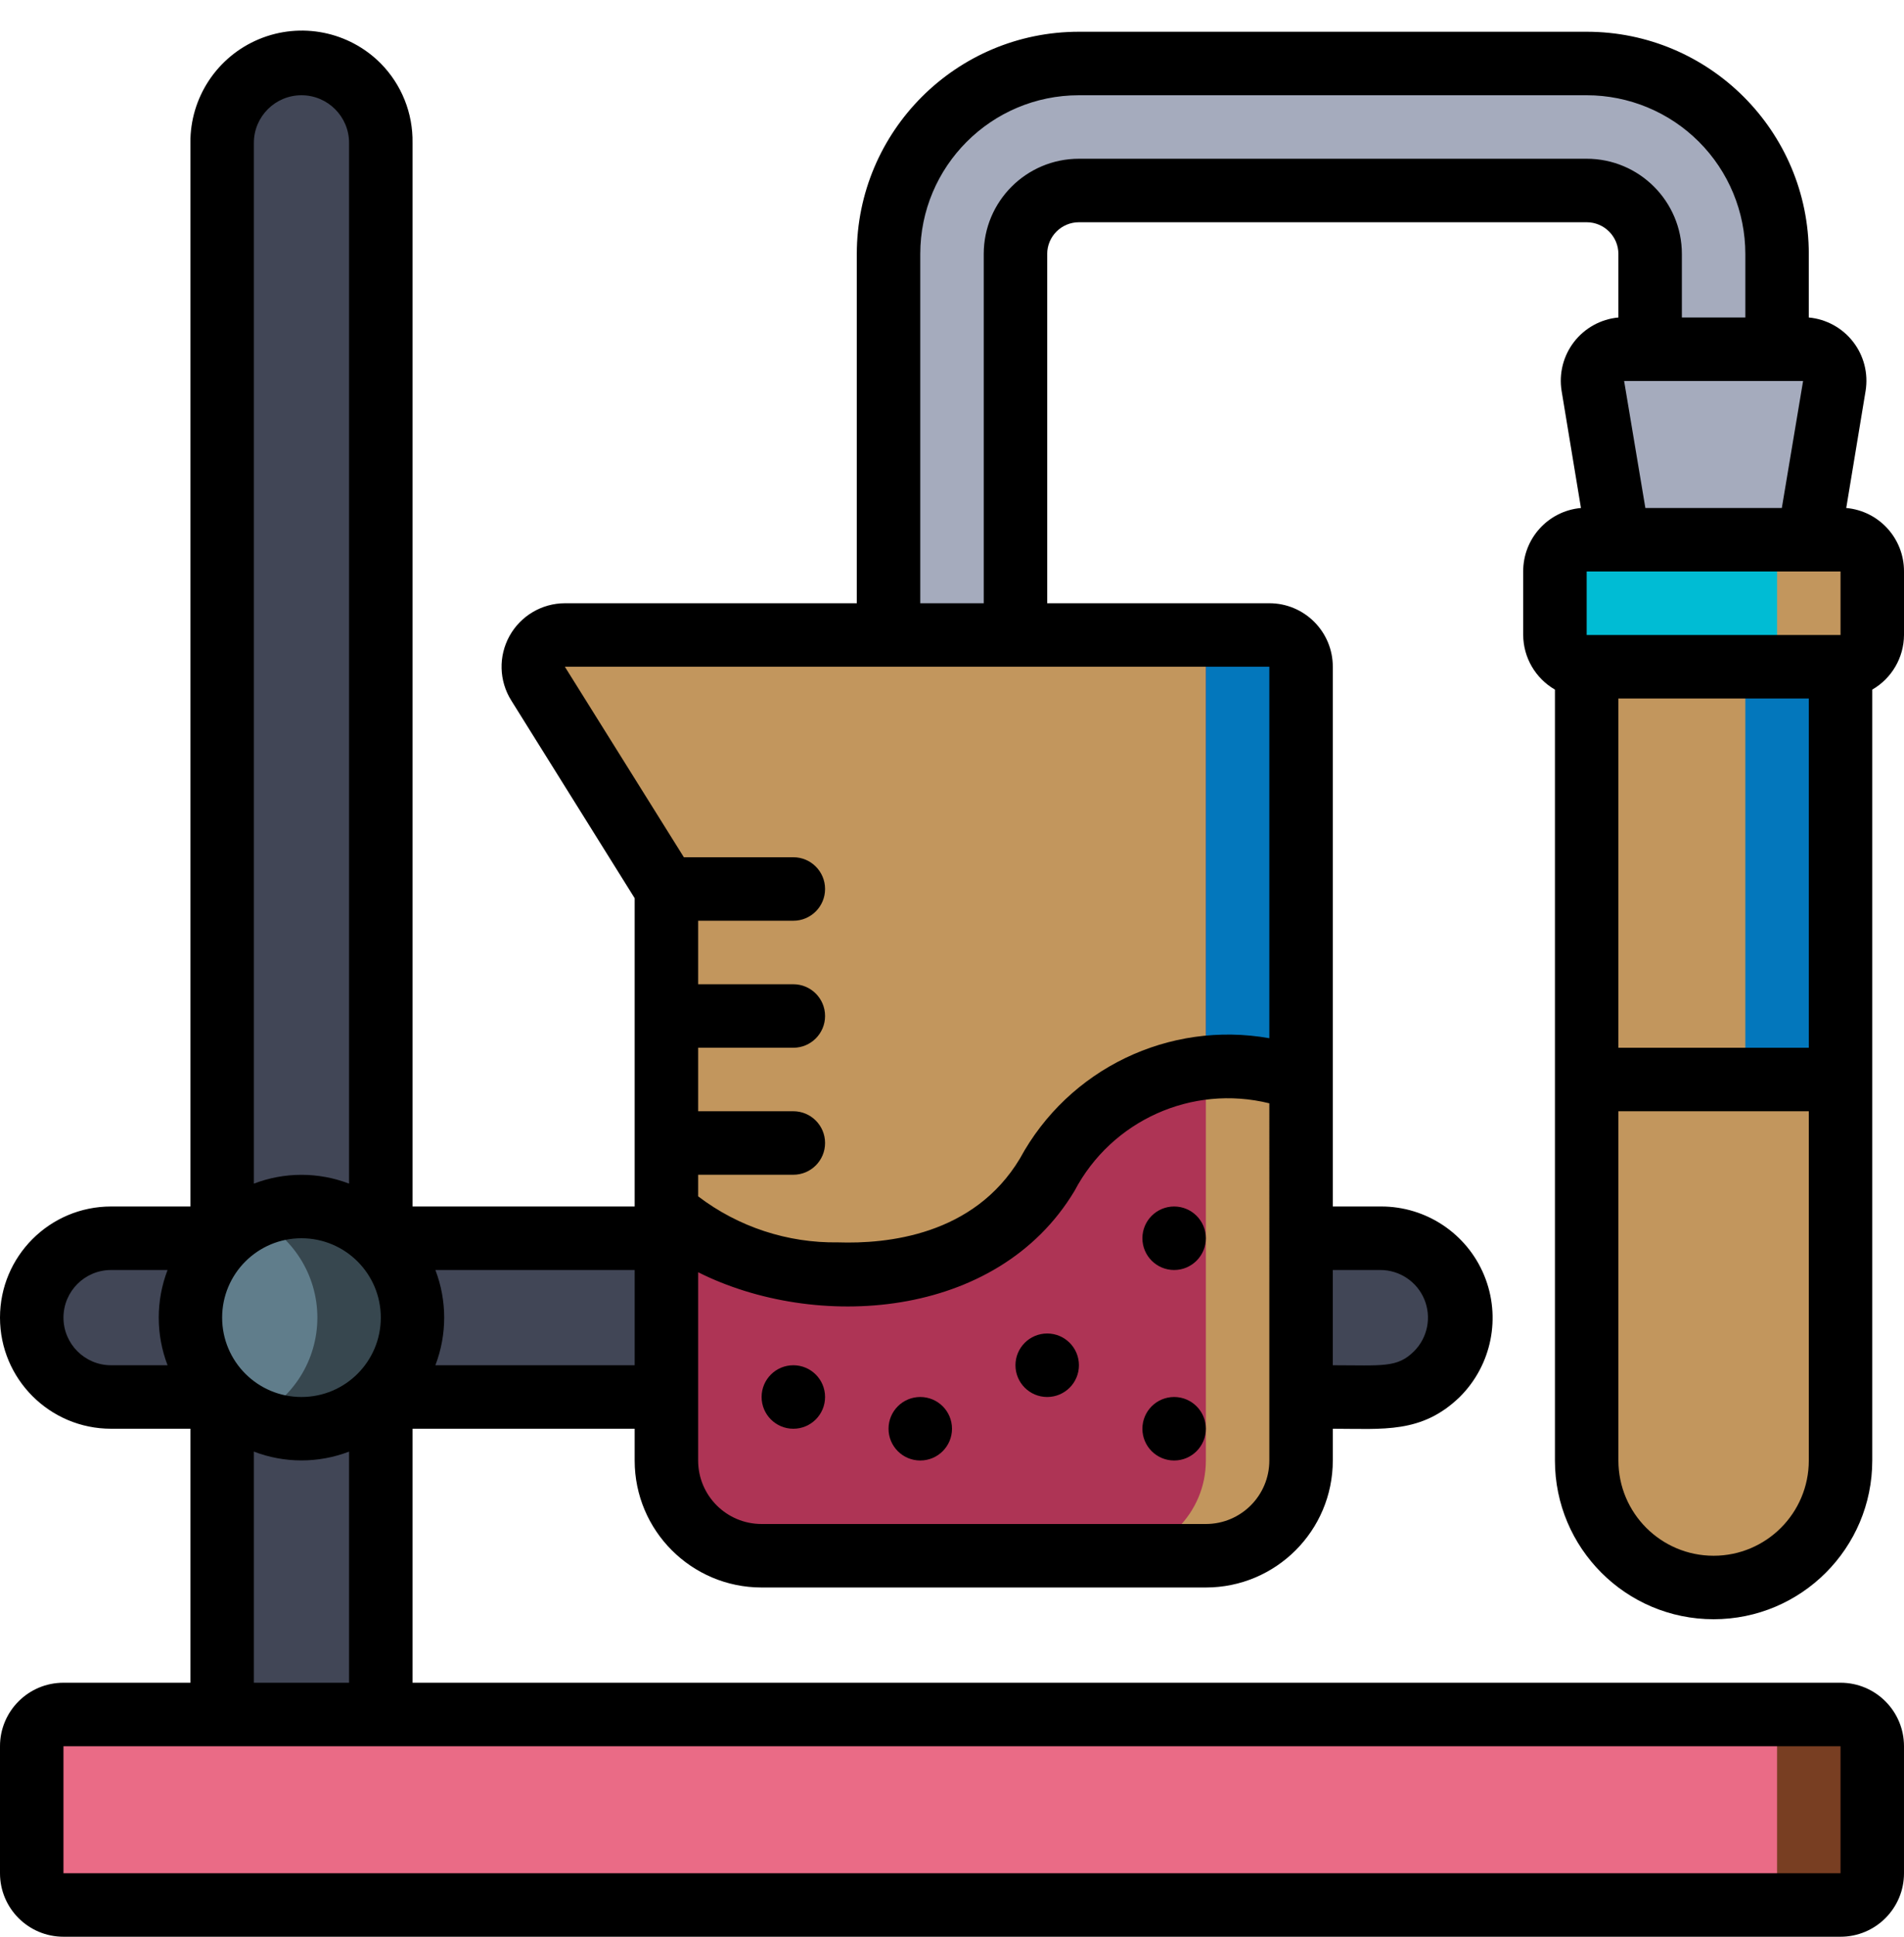
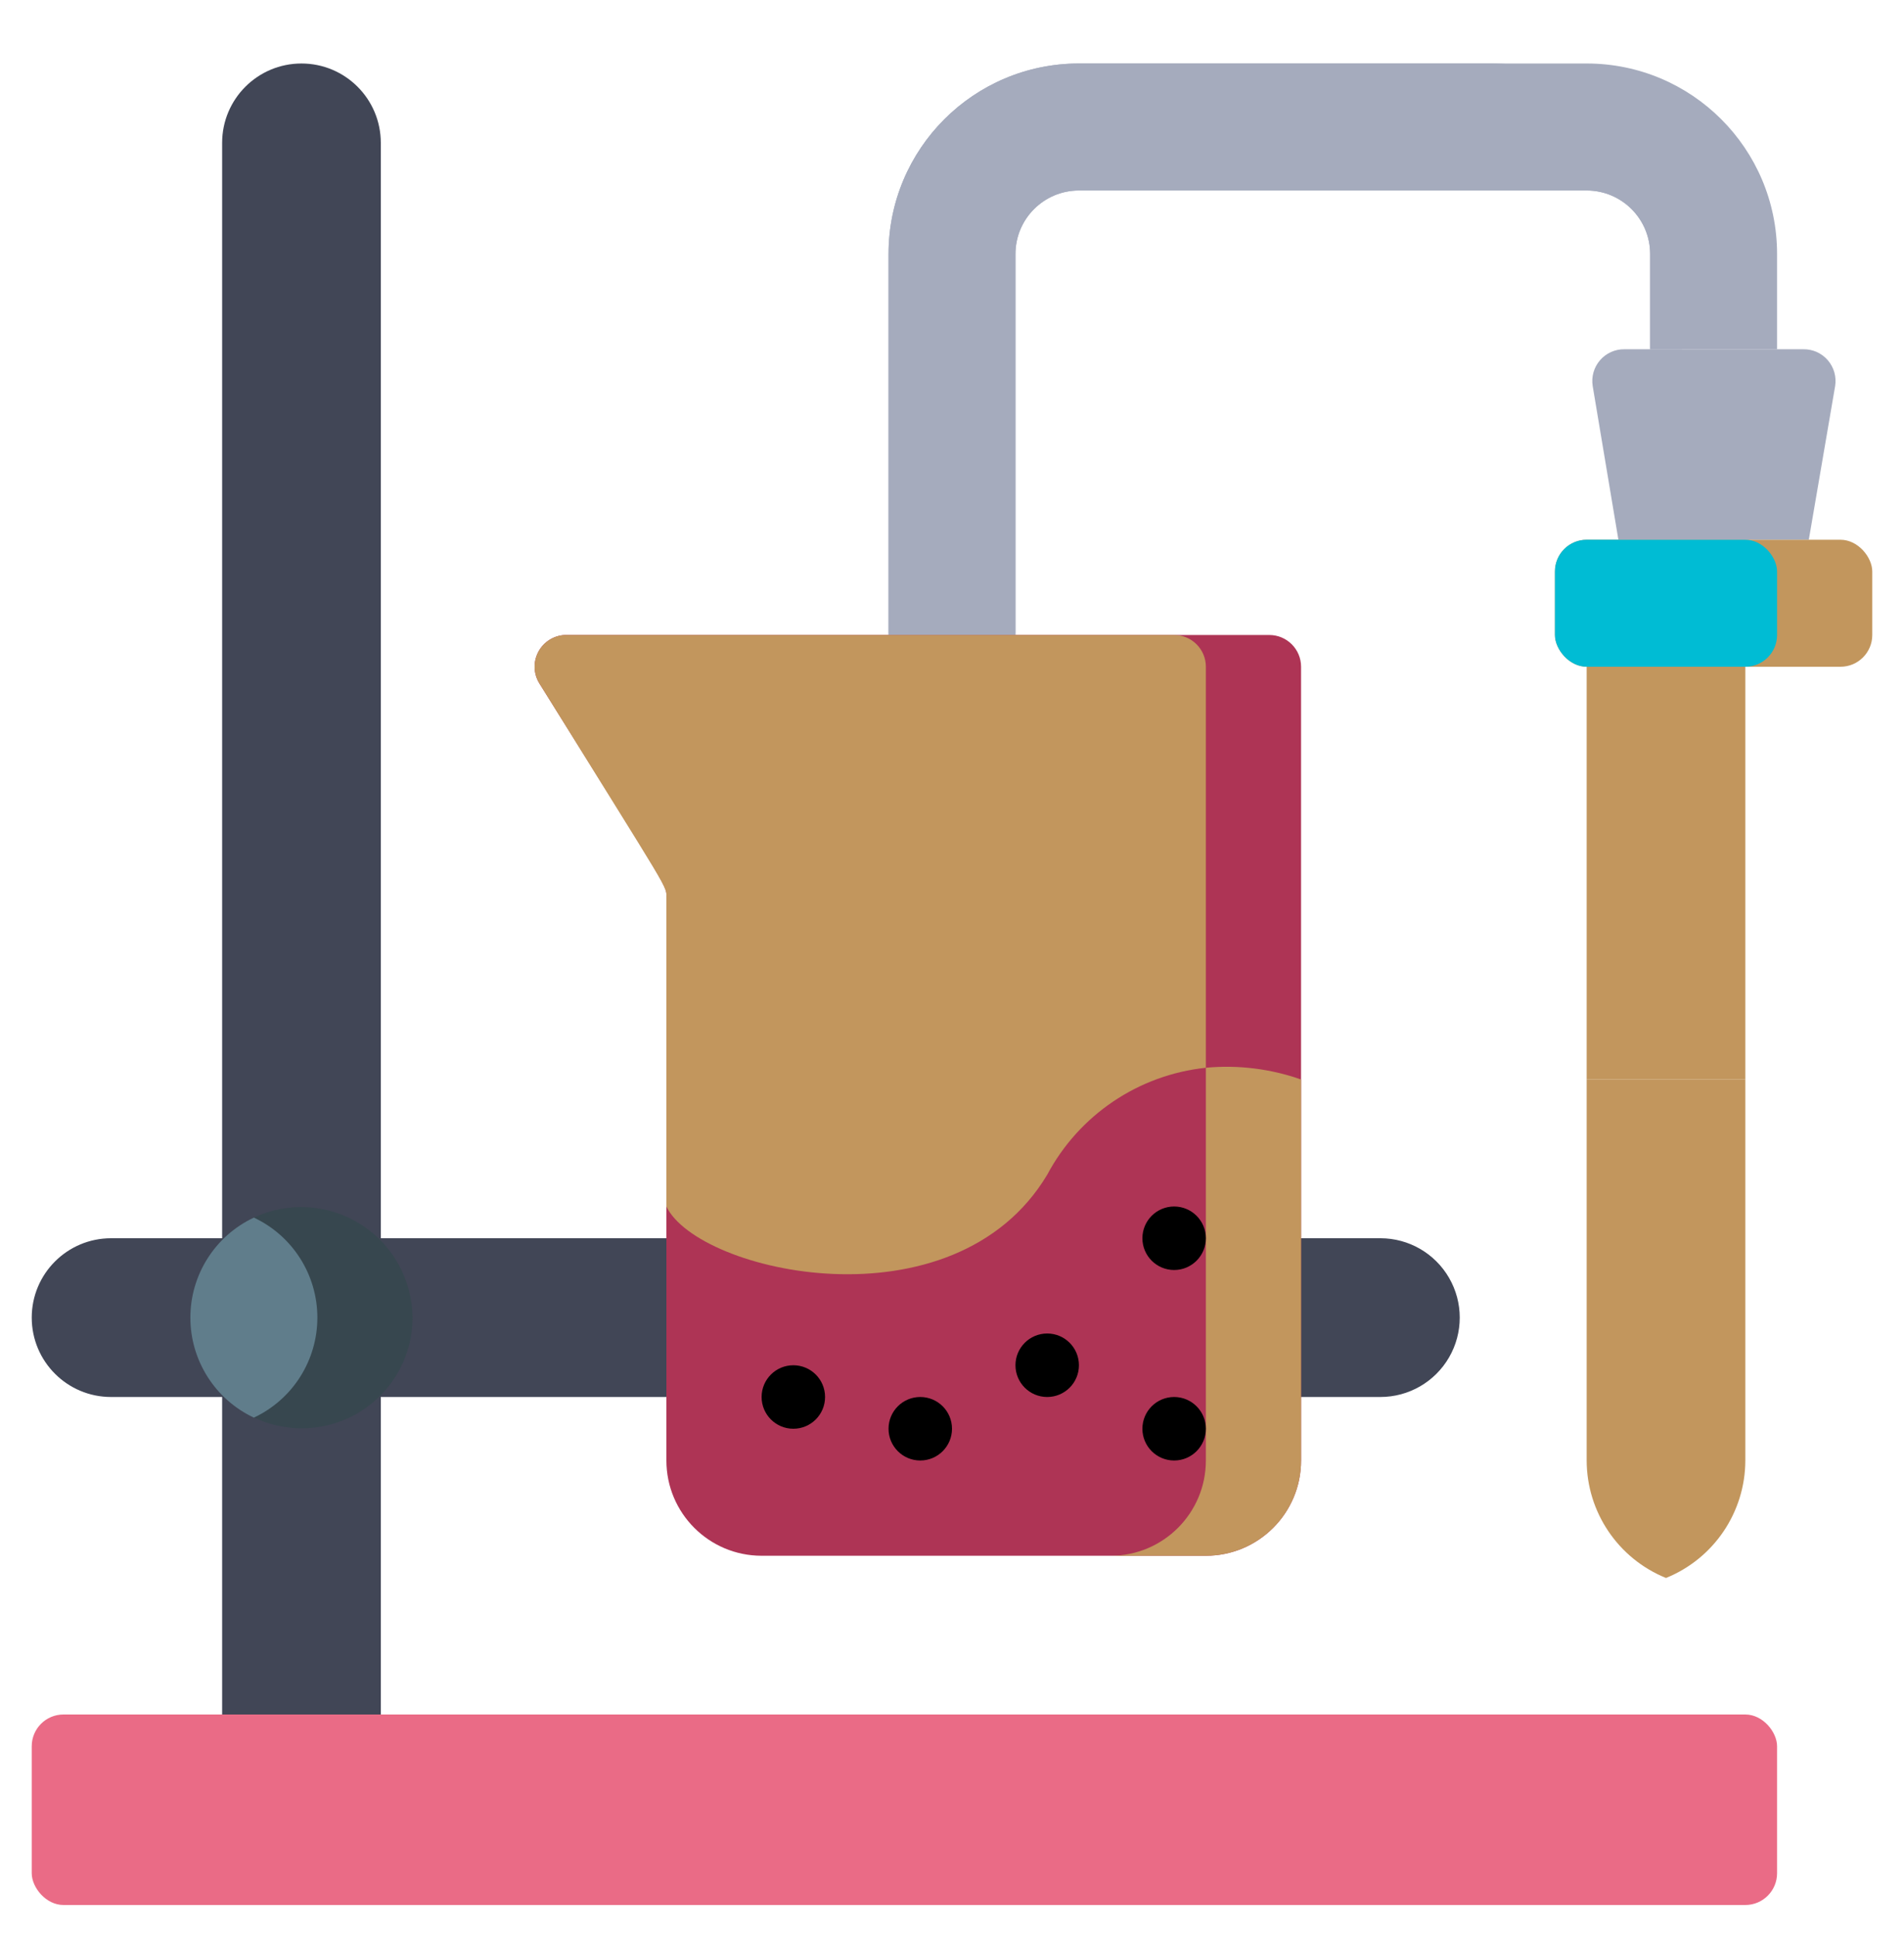
<svg xmlns="http://www.w3.org/2000/svg" viewBox="0 0 60 61">
  <g id="028---Experiments" fill="none">
    <g id="Icons" transform="translate(1 2)">
      <path id="Shape" d="m55 6v3h-4v-3c0-1.105-.895-2-2-2h-16c-1.105 0-2 .895-2 2v12h-4v-12c0-3.314 2.686-6 6-6h16c3.314 0 6 2.686 6 6z" fill="#A5ABBD" />
      <path id="Shape" d="m52 6v3h-1v-3c0-1.105-.895-2-2-2h-16c-1.105 0-2 .895-2 2v12h-4v-12c0-3.314 2.686-6 6-6h13c3.314 0 6 2.686 6 6z" fill="#A5ABBD" />
      <path id="Shape" d="m56 15h-6l-.81-4.84c-.047-.292.037-.589.23-.813.193-.224.475-.351.77-.347h5.64c.295-.004.577.123.77.347.193.224.277.521.23.813z" fill="#A5ABBD" />
      <path id="Shape" d="m2.5 42c-1.381-0-2.5-1.119-2.5-2.5s1.119-2.5 2.5-2.5h40c.893 0 1.718.476 2.165 1.25s.447 1.726 0 2.5-1.272 1.25-2.165 1.25z" fill="#414656" />
      <path id="Shape" d="m39 18h-22.2c-.355.017-.674.221-.839.536-.165.315-.15.693.039.994 4.24 6.77 4 6.36 4 6.76v17.71c0 1.657 1.343 3 3 3h14c1.657 0 3-1.343 3-3v-25c0-.552-.448-1-1-1z" fill="#AE3455" />
      <path id="Shape" d="m11 52h-5v-49.5c0-1.381 1.119-2.5 2.5-2.5s2.5 1.119 2.5 2.5z" fill="#414656" />
      <path id="Shape" d="m12 39.5c-.002 1.727-1.266 3.193-2.974 3.448-1.708.255-3.346-.776-3.852-2.427-.507-1.651.269-3.424 1.826-4.171 1.083-.508 2.349-.429 3.361.208 1.012.637 1.629 1.746 1.639 2.942z" fill="#37474f" />
      <path id="Shape" d="m7 42.65c-1.221-.573-2.001-1.801-2.001-3.15s.78-2.577 2.001-3.15c1.221.573 2.001 1.801 2.001 3.15s-.78 2.577-2.001 3.15z" fill="#607d8b" />
-       <path id="Rectangle-path" d="m49 19h8v13h-8z" fill="#0377bc" />
      <path id="Rectangle-path" d="m49 19h5v13h-5z" fill="#c2965d" />
-       <rect id="Rectangle-path" fill="#783e22" height="6" rx="1" width="58" y="52" />
      <rect id="Rectangle-path" fill="#EA6B86" height="6" rx="1" width="55" y="52" />
      <path id="Shape" d="m37 19v12.63c-2.123.224-3.996 1.486-5 3.37-2.94 4.91-11 3.09-12 1v-9.71c0-.41.19 0-4-6.76-.189-.301-.204-.68-.039-.994.165-.315.484-.519.839-.536h19.2c.552 0 1 .448 1 1z" fill="#c2965d" />
-       <path id="Shape" d="m57 32v12c0 2.209-1.791 4-4 4s-4-1.791-4-4v-12z" fill="#c2965d" />
      <path id="Shape" d="m54 32v12c-.003 1.627-.992 3.09-2.5 3.7-1.508-.61-2.497-2.073-2.5-3.7v-12z" fill="#c2965d" />
      <rect id="Rectangle-path" fill="#c2965d" height="4" rx="1" width="10" x="48" y="15" />
      <rect id="Rectangle-path" fill="#00bcd4" height="4" rx="1" width="7" x="48" y="15" />
-       <path id="Shape" d="m40 19v13c-.962-.338-1.985-.465-3-.37v-12.63c0-.552-.448-1-1-1h3c.552 0 1 .448 1 1z" fill="#0377bc" />
      <path id="Shape" d="m40 32v12c0 1.657-1.343 3-3 3h-3c1.657 0 3-1.343 3-3v-12.37c1.015-.095 2.038.032 3 .37z" fill="#c2965d" />
    </g>
    <g id="Layer_2" fill="#000">
-       <path id="Shape" d="m58.18 16 .61-3.69c.088-.547-.054-1.106-.394-1.544-.339-.438-.845-.715-1.396-.766v-2c0-3.866-3.134-7-7-7h-16c-3.866 0-7 3.134-7 7v11h-9.2c-.726.002-1.394.398-1.745 1.033-.351.636-.33 1.411.055 2.027l3.89 6.23v9.71h-7v-33.5c.016-.934-.345-1.835-1-2.5-1.005-1.012-2.523-1.315-3.84-.766s-2.171 1.84-2.16 3.266v33.5h-2.5c-1.933 0-3.5 1.567-3.5 3.5s1.567 3.5 3.5 3.5h2.5v8h-4c-1.105 0-2 .895-2 2v4c0 1.105.895 2 2 2h56c1.105 0 2-.895 2-2v-4c0-1.105-.895-2-2-2h-45v-8h7v1c0 2.209 1.791 4 4 4h14c2.209 0 4-1.791 4-4v-1c1.59 0 2.8.16 4-1 1.009-1.003 1.313-2.516.77-3.831s-1.827-2.172-3.25-2.169h-1.52v-17c0-1.105-.895-2-2-2h-7v-11c0-.552.448-1 1-1h16c.552 0 1 .448 1 1v2c-.552.051-1.057.329-1.396.766-.339.438-.482.997-.394 1.544l.61 3.69c-1.034.093-1.824.962-1.82 2v2c.004.71.385 1.365 1 1.72v24.28c0 2.761 2.239 5 5 5s5-2.239 5-5v-24.28c.615-.355.996-1.01 1-1.72v-2c.004-1.038-.786-1.907-1.82-2zm-1.18 17h-6v-11h6zm-7-13v-2h8v2zm1.18-8h5.64l-.67 4h-4.3zm-44.18 29.5c0-1.381 1.119-2.5 2.5-2.5 1.381 0 2.5 1.119 2.5 2.5s-1.119 2.5-2.5 2.5c-1.381 0-2.5-1.119-2.5-2.5zm2.5-38.5c.828 0 1.5.672 1.5 1.5v32.78c-.966-.37-2.034-.37-3 0v-32.78c0-.828.672-1.5 1.5-1.5zm-7.5 38.5c0-.828.672-1.5 1.5-1.5h1.78c-.37.966-.37 2.034 0 3h-1.78c-.828 0-1.5-.672-1.5-1.5zm56 17.5h-56v-4h56zm-50-6v-7.28c.966.37 2.034.37 3 0v7.28zm5.72-10c.37-.966.37-2.034 0-3h6.28v3zm26.28 3c0 1.105-.895 2-2 2h-14c-1.105 0-2-.895-2-2v-5.93c3.68 1.85 9.41 1.52 11.86-2.56 1.169-2.222 3.702-3.361 6.14-2.76zm3.5-6c.606.001 1.153.366 1.385.926.232.56.104 1.205-.325 1.634-.53.53-1 .44-2.56.44v-3zm-3.5-7.3c-3.163-.561-6.329.966-7.86 3.79-1.46 2.43-4.2 2.69-5.73 2.64-1.591.024-3.144-.486-4.41-1.45v-.68h3c.552 0 1-.448 1-1s-.448-1-1-1h-3v-2h3c.552 0 1-.448 1-1s-.448-1-1-1h-3v-2h3c.552 0 1-.448 1-1s-.448-1-1-1h-3.45l-3.75-6h22.2zm10-27.7h-16c-1.657 0-3 1.343-3 3v11h-2v-11c0-2.761 2.239-5 5-5h16c1.326 0 2.598.527 3.536 1.464.938.938 1.464 2.209 1.464 3.536v2h-2v-2c0-1.657-1.343-3-3-3zm4 44c-1.657 0-3-1.343-3-3v-11h6v11c0 1.657-1.343 3-3 3z" />
      <circle id="Oval" cx="37" cy="39" r="1" />
      <circle id="Oval" cx="33" cy="43" r="1" />
      <circle id="Oval" cx="29" cy="45" r="1" />
      <circle id="Oval" cx="25" cy="44" r="1" />
      <circle id="Oval" cx="37" cy="45" r="1" />
    </g>
  </g>
</svg>